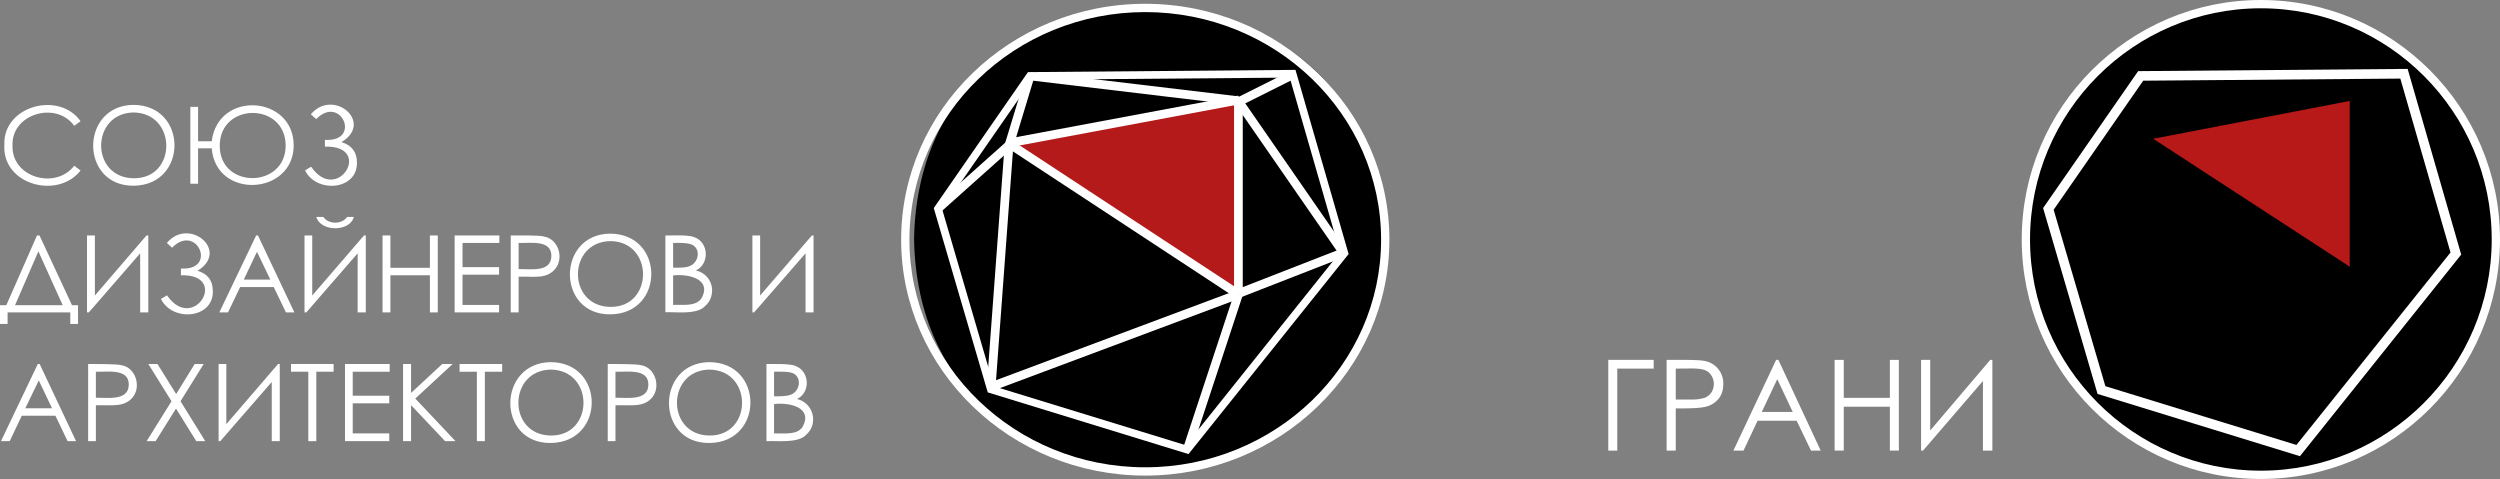
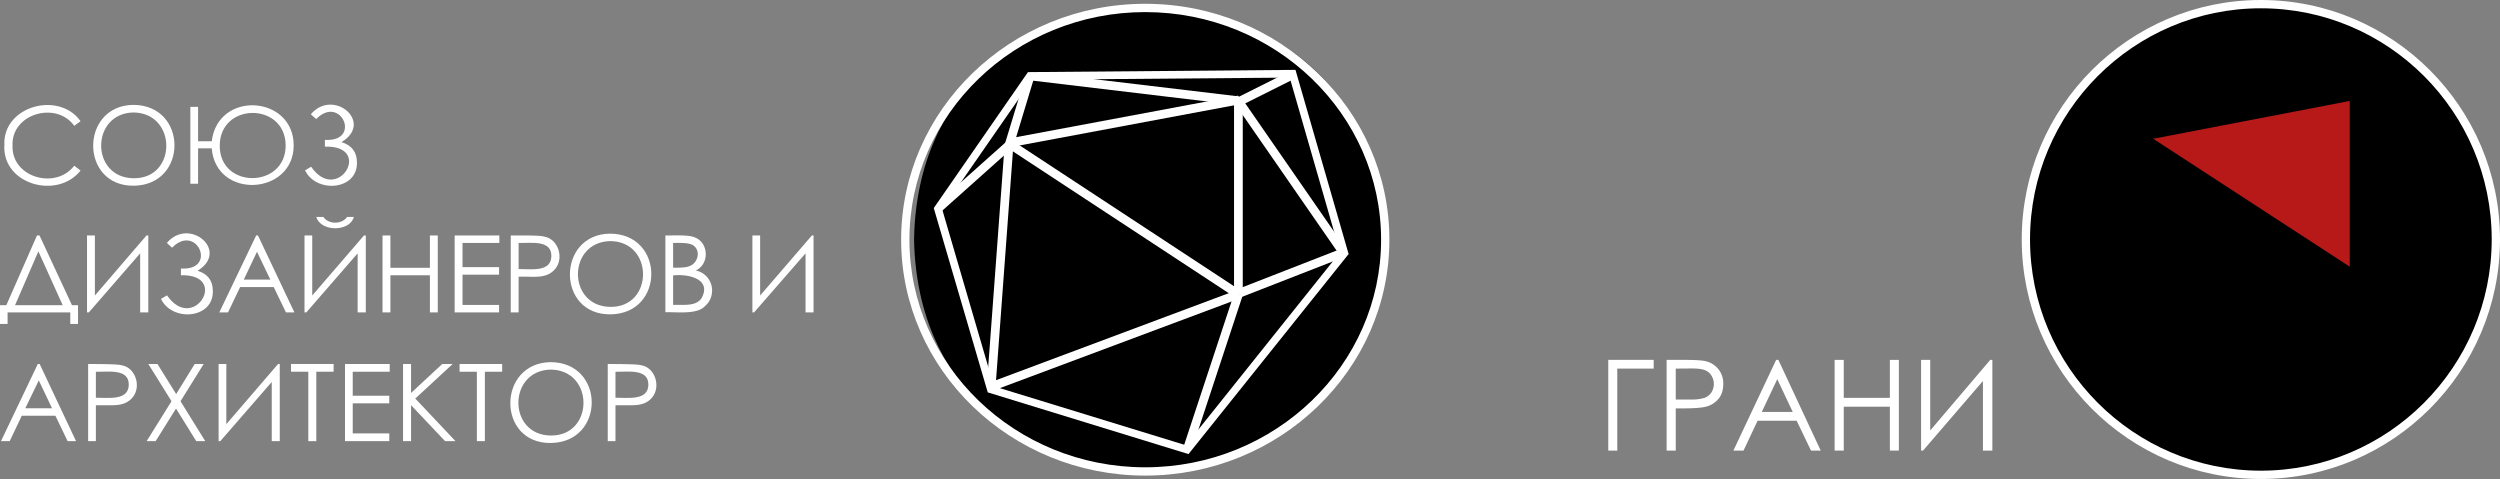
<svg xmlns="http://www.w3.org/2000/svg" id="Слой_1" data-name="Слой 1" width="1778.3" height="340.7" viewBox="0 0 1778.3 340.7">
  <rect x="0" y="0" width="1778.3" height="340.7" fill="#808080" stroke="none" />
  <defs>
    <style> .cls-1 { fill: #fff; } .cls-2 { fill: #b51a1b; } .cls-3 { fill: #b71818; } </style>
  </defs>
  <path class="cls-1" d="M57.3,86.2l-4.5,3.3C40.1,71.7,7.9,80.8,8.9,103.6c-.8,22.6,30.6,31.6,43.9,14.3l4.5,3.4c-16.5,20.9-55.9,9.9-54.2-18.2C1.9,75.4,41.9,64.5,57.3,86.2Z" />
  <path class="cls-1" d="M94.8,74.6c38.9.1,39.1,56.9.5,57.5S56.7,75.1,94.8,74.6ZM95,80c-30.6.5-30.9,46.5.1,46.8S126,80.4,95,80Z" />
  <path class="cls-1" d="M140.9,100.5h9.7c4.5-36.5,58.3-32.6,58.3,2.9s-55.3,38.8-58.3,2.1h-9.7v25.2h-5.5V76h5.5Zm62.3,2.9c-.3-30.9-46.9-30.7-46.9.3S203.3,134.1,203.2,103.4Z" />
  <path class="cls-1" d="M221.1,81.3c15.9-18.9,45.2,5.7,21.8,19.8,7.3,2.2,11,7.1,11,14.5.4,19.9-29,22-36.9,5.6l4.3-2.6c18.8,27.3,44.7-15.3,9.8-14.3V99.5c26.4,1.6,11.4-32.7-6.2-14.8Z" />
  <path class="cls-1" d="M5.4,230.4H0V217.1H4.5l21.8-49.6h1.8l23.1,49.6h4.3v13.3H50v-8.2H5.4Zm5.3-13.3H44.6L27.3,178.8Z" />
  <path class="cls-1" d="M105.5,222.2H99.7v-42l-36.5,42H61.9V167.5h5.6v42.7l36.7-42.7h1.3Z" />
  <path class="cls-1" d="M118.7,172.8c15.8-18.8,45,5.7,21.8,19.8,7.3,2.2,10.9,7,10.9,14.5.4,19.8-29,22-36.9,5.5l4.3-2.5c18.9,27.3,44.7-15.3,9.9-14.3V191c26.4,1.6,11.2-32.7-6.3-14.8Z" />
  <path class="cls-1" d="M183.5,167.5l25.9,54.7h-6l-8.7-18H170.8l-8.6,18H156l26.2-54.7Zm-.7,11.6-9.4,19.8h18.9Z" />
  <path class="cls-1" d="M260.2,222.2h-5.8v-42l-36.5,42h-1.3V167.5h5.5v42.7l36.8-42.7h1.3ZM225,154.3h5c3.6,5.4,13.2,5.5,16.9,0h4.8C248.9,165.1,228,165,225,154.3Z" />
  <path class="cls-1" d="M272.1,167.5h5.6v23h28.1v-23h5.6v54.7h-5.6V195.8H277.7v26.4h-5.6Z" />
  <path class="cls-1" d="M323.4,167.5h31.8v5.3H329V190h26v5.4H329v21.5h26v5.3H323.4Z" />
  <path class="cls-1" d="M363.3,167.5c5.8,0,20.5-.3,23.9.8,10,1.8,14.1,15.3,7.8,22.9s-15.3,5.3-26.1,5.6v25.4h-5.6Zm5.6,5.3v18.6c8.5-.1,23.2,2.5,23.3-9.3S377.3,173.1,368.9,172.8Z" />
  <path class="cls-1" d="M433.9,166.2c39,.1,39.2,56.8.5,57.4S395.9,166.6,433.9,166.2Zm.3,5.3c-30.7.5-30.9,46.5,0,46.8s31-46.5,0-46.8Z" />
  <path class="cls-1" d="M473.3,167.5c5.5.1,16.9-.7,21.2,1.5,9.7,3.9,10.2,18.9.4,23.4a14.5,14.5,0,0,1,11.3,17.3h0a13.6,13.6,0,0,1-4.6,7.9c-5.6,6.4-20.3,4.2-28.3,4.5Zm5.5,5.3v17.6c3.6.1,9.6,0,11.6-1.1,5.8-1.9,8.2-10.4,3.3-14.3C491.1,172.4,482.9,172.8,478.8,172.8Zm0,23.1v21c7.1-.3,16.3,1.3,20.3-4.9,7.2-13.4-9-17.3-20.3-16.1Z" />
  <path class="cls-1" d="M578.7,222.2H573v-42l-36.6,42h-1.2V167.5h5.5v42.7l36.8-42.7h1.2Z" />
  <path class="cls-1" d="M28.2,258.9l25.9,54.9h-6l-8.7-18.1H15.5L6.9,313.8H.7l26.2-54.9Zm-.6,11.7L18,290.4H37Z" />
  <path class="cls-1" d="M62.7,258.9c5.7.1,20.3-.1,23.8.9,10.1,1.7,14.1,15.3,7.9,22.8s-15.3,5.3-26.2,5.7v25.5H62.7Zm5.5,5.5v18.5c8.5-.1,23.3,2.4,23.4-9.3S76.6,264.7,68.2,264.4Z" />
  <path class="cls-1" d="M105.5,258.9H112l13.3,21.4,13.2-21.4h6.4l-16.5,26.5L146,313.8h-6.4l-14.4-23.2-14.5,23.2h-6.4L122,285.4Z" />
  <path class="cls-1" d="M199,313.8h-5.7V271.7l-36.6,42.1h-1.2V258.9H161v42.8l36.8-42.8H199Z" />
  <path class="cls-1" d="M207,264.4v-5.5h30.3v5.5H225v49.4h-5.7V264.4Z" />
  <path class="cls-1" d="M245.4,258.9h31.8v5.5H250.9v17.1h26v5.4h-26v21.4h26v5.5H245.4Z" />
  <path class="cls-1" d="M286.7,258.9h5.7v20.6l22.2-20.6H322l-26.6,24.6L324,313.8h-7.4l-24.2-25.6v25.6h-5.7Z" />
  <path class="cls-1" d="M326.9,264.4v-5.5h30.3v5.5H344.9v49.4h-5.7V264.4Z" />
  <path class="cls-1" d="M391.6,257.6c38.9.1,39.1,56.8.4,57.5S353.5,258.2,391.6,257.6Zm.2,5.3c-30.6.5-30.9,46.6,0,46.9s31.1-46.5,0-46.9Z" />
  <path class="cls-1" d="M432.3,258.9c5.8.1,20.3-.1,23.8.9,10.1,1.7,14,15.3,7.9,22.8s-15.3,5.3-26.2,5.7v25.5h-5.5Zm5.5,5.5v18.5c8.4-.1,23.3,2.4,23.4-9.3S446.1,264.7,437.8,264.4Z" />
-   <path class="cls-1" d="M504.4,257.6c39,.1,39.2,56.8.5,57.5S466.3,258.2,504.4,257.6Zm.2,5.3c-30.6.5-30.9,46.6,0,46.9S535.7,263.3,504.6,262.9Z" />
-   <path class="cls-1" d="M545.2,258.9c5.4.2,16.9-.5,21.1,1.6,9.8,4,10.2,18.9.6,23.3,11.8,2.8,15.4,17.6,6.7,25.3-5.6,6.4-20.5,4.3-28.4,4.7Zm5.4,5.5v17.5c3.7.1,9.7-.1,11.7-1.1,5.9-1.9,8.2-10.4,3.3-14.4-2.7-2.5-10.7-2-15-2Zm0,23v20.9c7.1-.2,16.5,1.4,20.4-4.8,7.2-13.5-8.9-17.4-20.4-16.1Z" />
  <path d="M985,170.2c-3.8,220-331,220-334.8,0C654-49.7,981.2-49.7,985,170.2Z" />
-   <polygon class="cls-2" points="881 209.4 717.8 103.2 881 71.8 881 209.4" />
  <path class="cls-1" d="M845.4,323,702.6,279.1,664.2,148l67-96.7,190.3-1.6,37.8,131ZM707,274.8l136.5,41.9L953.2,179.5,917.4,55.2,734.1,56.7l-63.9,92.2Z" />
  <rect class="cls-1" x="698.5" y="239.1" width="188.5" height="6.25" transform="translate(-34.6 293) rotate(-20.5)" />
  <rect class="cls-1" x="878.3" y="190.9" width="80.8" height="6.25" transform="translate(-7.7 347) rotate(-21.3)" />
  <rect class="cls-1" x="878.7" y="59.7" width="43.1" height="6.25" transform="translate(67.2 409.7) rotate(-26.6)" />
  <polygon class="cls-1" points="720.8 104.2 714.8 102.3 727.9 59.3 735.7 55 720.8 104.2" />
  <polygon class="cls-1" points="669.3 150.7 669.8 141.9 715.7 100.9 719.9 105.5 669.3 150.7" />
  <polygon class="cls-1" points="708 277.2 701.9 274.9 714.7 102 720.9 102.4 708 277.2" />
  <polygon class="cls-1" points="848.5 317.6 841.5 318.9 878 208.4 883.9 210.3 848.5 317.6" />
  <polygon class="cls-1" points="880.6 74.8 732.4 57.1 740.5 51.8 881.4 68.6 880.6 74.8" />
  <rect class="cls-1" x="915.1" y="60.3" width="6.2" height="130.78" transform="translate(91.7 545.1) rotate(-34.7)" />
  <rect class="cls-1" x="796.2" y="58.2" width="6.2" height="195.24" transform="translate(230.3 738.3) rotate(-56.7)" />
  <rect class="cls-1" x="877.8" y="71.8" width="6.2" height="137.62" />
  <rect class="cls-1" x="716.5" y="83.3" width="166" height="6.25" transform="translate(-2.2 148.5) rotate(-10.6)" />
  <path class="cls-1" d="M814.6,338.3C718.9,338.3,641,263,641,170.5S718.9,2.7,814.6,2.7,988.3,78,988.3,170.5,910.4,338.3,814.6,338.3Zm0-329.7c-92.5,0-167.7,72.6-167.7,161.9s75.2,161.9,167.7,161.9,167.8-72.7,167.8-161.9S907.2,8.6,814.6,8.6Z" />
  <circle cx="1607.8" cy="170.5" r="167.8" />
  <polygon class="cls-3" points="1671.4 189.7 1531.6 98.7 1671.4 71.8 1671.4 189.7" />
-   <path class="cls-1" d="M1636,324.5l-144-44.3-.5-1.8L1453.3,148l67.6-97.4L1712.6,49l38.1,132.1Zm-138.4-49.8,135.9,41.8,109.6-136.9L1707.4,55.9l-182.9,1.5-63.7,91.8Z" />
  <path class="cls-1" d="M1150.4,320.5H1144V256h32.3v6.2h-25.9Z" />
  <path class="cls-1" d="M1185.5,256h12.8c7.4,0,12.4.3,14.9.9a16.1,16.1,0,0,1,12.6,16.2c0,4.3-1.1,7.9-3.5,10.7a16.6,16.6,0,0,1-9.4,5.6c-2.9.7-8.3,1.1-16.3,1.1H1192v30h-6.5Zm6.5,6.2v22h10.8a31.5,31.5,0,0,0,9.7-1.2,10.4,10.4,0,0,0,4.9-3.9,11.6,11.6,0,0,0,1.7-6,11.2,11.2,0,0,0-1.7-5.9,9,9,0,0,0-4.7-3.9c-1.9-.8-5-1.2-9.4-1.2Z" />
  <path class="cls-1" d="M1265,256l30.1,64.5h-6.9L1278,299.3h-27.8l-10,21.2H1233l30.4-64.5Zm-.8,13.7-11,23.3h22Z" />
  <path class="cls-1" d="M1305,256h6.5v27h32.8V256h6.4v64.5h-6.4V289.3h-32.8v31.2H1305Z" />
  <path class="cls-1" d="M1417.2,320.5h-6.7V271l-42.6,49.5h-1.4V256h6.5v50.2l42.7-50.2h1.5Z" />
  <path class="cls-1" d="M1608.2,340.7c-93.8,0-170.1-76.4-170.1-170.4S1514.4,0,1608.2,0s170.1,76.4,170.1,170.3S1702,340.7,1608.2,340.7Zm0-334.8c-90.5,0-164.2,73.8-164.2,164.4s73.7,164.5,164.2,164.5,164.2-73.8,164.2-164.5S1698.7,5.9,1608.2,5.9Z" />
</svg>